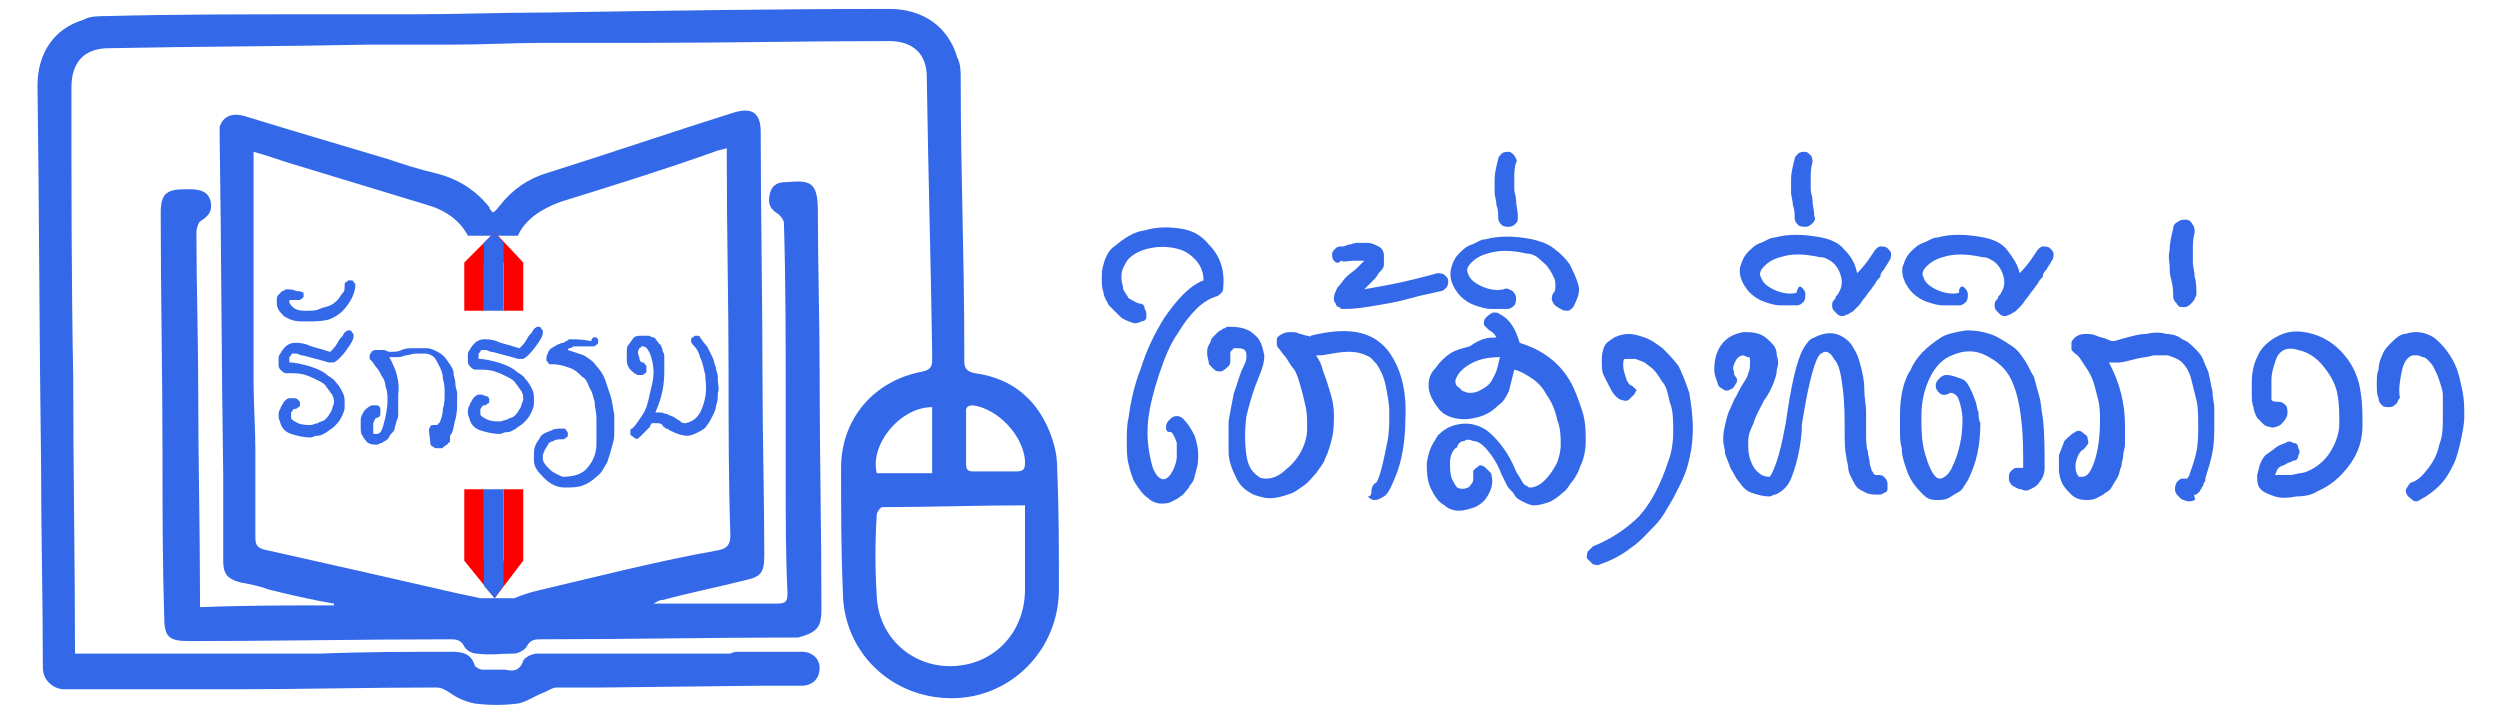
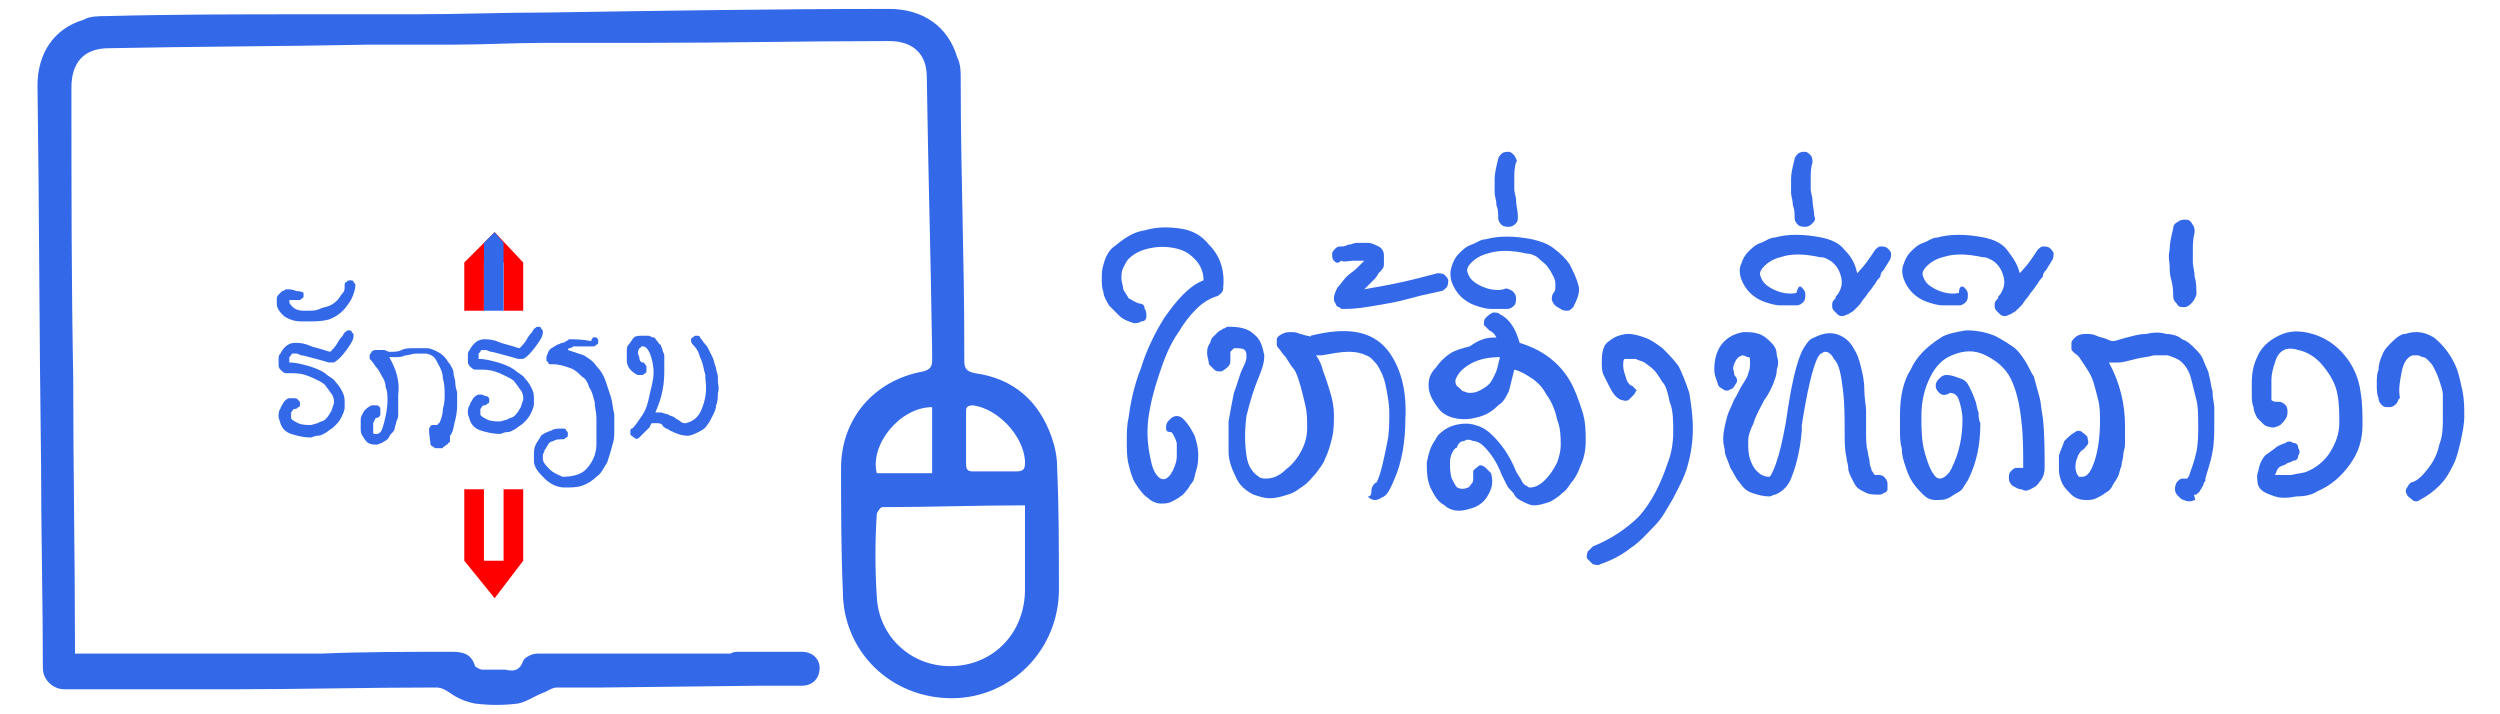
<svg xmlns="http://www.w3.org/2000/svg" version="1.1" x="0px" y="0px" viewBox="0 0 140 40" style="enable-background:new 0 0 140 40;" xml:space="preserve">
  <style type="text/css">
	.st0{fill:#EEB211;}
	.st1{fill:#FFFF00;}
	.st2{display:none;fill:none;stroke:#D40000;stroke-miterlimit:10;}
	.st3{fill:#78A516;}
	.st4{fill:#3B649E;}
	.st5{fill:none;stroke:#4F4F48;stroke-width:0.5;stroke-linecap:round;stroke-miterlimit:10;}
	.st6{fill:none;stroke:#4F4F48;stroke-width:0.5;stroke-miterlimit:10;}
	.st7{opacity:0.2;fill:#FFFFFF;}
	.st8{fill:#FF0000;}
	.st9{display:none;}
	.st10{display:inline;}
	.st11{fill:none;stroke:#FFFFFF;stroke-width:0.25;stroke-linecap:round;stroke-linejoin:round;stroke-miterlimit:10;}
	.st12{display:inline;fill:#FFFFFF;}
	.st13{display:inline;fill:none;stroke:#FFFFFF;stroke-width:0.25;stroke-miterlimit:10;}
	.st14{fill:none;stroke:#FFFFFF;stroke-width:0.25;stroke-miterlimit:10;}
	.st15{fill:none;stroke:#FFFFFF;stroke-width:0.25;stroke-linecap:round;stroke-miterlimit:10;}
	.st16{fill:#FFFFFF;}
	.st17{fill:none;stroke:#FFFFFF;stroke-width:0.5;stroke-miterlimit:10;}
	.st18{fill:none;stroke:#FFFFFF;stroke-width:0.5;stroke-linecap:round;stroke-miterlimit:10;}
	.st19{fill:#3369E8;}
	.st20{fill:#009925;}
	.st21{fill:#FFCA00;}
	.st22{display:none;opacity:0.2;fill:#3369E8;}
	.st23{fill:none;stroke:#FFCA00;stroke-width:0.5;stroke-miterlimit:10;}
	.st24{fill:#8E8E8E;}
	.st25{display:none;fill:#EEB211;}
	.st26{display:none;fill:#3369E8;}
	.st27{fill:#F4730B;}
	.st28{fill:url(#SVGID_1_);}
	.st29{fill:url(#SVGID_2_);}
	.st30{fill:url(#SVGID_3_);}
	.st31{fill:url(#SVGID_4_);}
	.st32{fill:url(#SVGID_5_);}
	.st33{fill:url(#SVGID_6_);}
	.st34{fill:none;stroke:#3369E8;stroke-width:0.25;stroke-miterlimit:10;}
	.st35{fill:none;stroke:#3369E8;stroke-miterlimit:10;}
	.st36{fill:#FF9AA5;}
	.st37{fill:url(#SVGID_7_);}
	.st38{fill:url(#SVGID_8_);}
	.st39{fill:url(#SVGID_9_);}
	.st40{fill:url(#SVGID_10_);}
	.st41{fill:url(#SVGID_11_);}
	.st42{fill:url(#SVGID_12_);}
	.st43{fill:url(#SVGID_13_);}
	.st44{fill:url(#SVGID_14_);}
	.st45{fill:url(#SVGID_15_);}
	.st46{fill:url(#SVGID_16_);}
	.st47{fill:url(#SVGID_17_);}
	.st48{fill:url(#SVGID_18_);}
	.st49{fill:url(#SVGID_19_);}
	.st50{fill:url(#SVGID_20_);}
	.st51{fill:url(#SVGID_21_);}
	.st52{fill:url(#SVGID_22_);}
	.st53{fill:url(#SVGID_23_);}
	.st54{fill:url(#SVGID_24_);}
	.st55{fill:url(#SVGID_25_);}
	.st56{fill:url(#SVGID_26_);}
	.st57{fill:url(#SVGID_27_);}
	.st58{fill:url(#SVGID_28_);}
	.st59{fill:url(#SVGID_29_);}
	.st60{fill:url(#SVGID_30_);}
	.st61{display:none;opacity:0.2;fill:#FF0000;}
	.st62{fill:url(#SVGID_31_);}
	.st63{fill:url(#SVGID_32_);}
	.st64{fill:url(#SVGID_33_);}
	.st65{fill:url(#SVGID_34_);}
	.st66{fill:url(#SVGID_35_);}
	.st67{fill:url(#SVGID_36_);}
	.st68{fill:url(#SVGID_37_);}
	.st69{fill:url(#SVGID_38_);}
	.st70{fill:url(#SVGID_39_);}
	.st71{fill:url(#SVGID_40_);}
	.st72{fill:url(#SVGID_41_);}
	.st73{fill:url(#SVGID_42_);}
	.st74{fill:url(#SVGID_43_);}
	.st75{fill:url(#SVGID_44_);}
	.st76{fill:url(#SVGID_45_);}
	.st77{fill:url(#SVGID_46_);}
	.st78{fill:url(#SVGID_47_);}
	.st79{fill:url(#SVGID_48_);}
	.st80{fill:url(#SVGID_49_);}
	.st81{fill:url(#SVGID_50_);}
	.st82{fill:url(#SVGID_51_);}
	.st83{fill:url(#SVGID_52_);}
	.st84{fill:url(#SVGID_53_);}
	.st85{fill:url(#SVGID_54_);}
	.st86{fill:url(#SVGID_55_);}
	.st87{fill:url(#SVGID_56_);}
	.st88{fill:url(#SVGID_57_);}
	.st89{fill:url(#SVGID_58_);}
	.st90{fill:url(#SVGID_59_);}
	.st91{fill:url(#SVGID_60_);}
	.st92{fill:url(#SVGID_61_);}
	.st93{fill:url(#SVGID_62_);}
	.st94{fill:url(#SVGID_63_);}
	.st95{fill:url(#SVGID_64_);}
	.st96{fill:url(#SVGID_65_);}
	.st97{fill:url(#SVGID_66_);}
	.st98{fill:url(#SVGID_67_);}
	.st99{fill:url(#SVGID_68_);}
	.st100{fill:url(#SVGID_69_);}
	.st101{fill:none;}
	.st102{display:inline;fill:#009925;}
</style>
  <g id="Layer_8">
</g>
  <g id="Layer_1">
</g>
  <g id="Layer_2">
</g>
  <g id="Layer_4" class="st9">
</g>
  <g id="Layer_3">
</g>
  <g id="Layer_5">
</g>
  <g id="Layer_6">
</g>
  <g id="Layer_7">
</g>
  <g id="Layer_9">
</g>
  <g id="Layer_10">
</g>
  <g id="Layer_11">
</g>
  <g id="Layer_12">
</g>
  <g id="Layer_13">
</g>
  <g id="Layer_16">
</g>
  <g id="Layer_14">
    <g>
      <g>
        <g>
          <g>
            <path class="st19" d="M16.7,22.4c0.1,0.1,0.1,0.1,0.1,0.2c0,0.1,0,0.2-0.1,0.2c-0.1,0.1-0.1,0.1-0.2,0.1c0,0,0,0,0,0       c-0.1,0-0.1,0.1-0.2,0.2c0,0.1,0,0.2,0,0.3c0,0.1,0.2,0.2,0.4,0.3c0.2,0.1,0.5,0.1,0.7,0.1c0.1,0,0.3-0.1,0.4-0.1       c0.1-0.1,0.3-0.1,0.4-0.2c0.1-0.1,0.2-0.2,0.3-0.4c0.1-0.1,0.1-0.3,0.2-0.5c0-0.1,0-0.1,0-0.1c0-0.1,0-0.2-0.1-0.4       c-0.1-0.1-0.2-0.3-0.3-0.4c-0.1-0.2-0.3-0.3-0.5-0.4c-0.2-0.1-0.4-0.2-0.7-0.3c-0.3-0.1-0.6-0.1-0.9-0.1c-0.1,0-0.1,0-0.2,0       c-0.1,0-0.2-0.1-0.3-0.2c-0.1-0.1-0.1-0.2-0.1-0.3c0-0.1,0-0.2,0-0.3c0-0.1,0-0.2,0.1-0.3c0.1-0.2,0.2-0.3,0.3-0.4       c0.1-0.1,0.3-0.2,0.5-0.2c0.2,0,0.4,0,0.7,0.1c0,0,0.2,0.1,0.6,0.2c0.4,0.1,0.6,0.2,0.7,0.2c0.1-0.1,0.3-0.3,0.4-0.5       c0.1-0.2,0.2-0.3,0.3-0.4c0-0.1,0.1-0.1,0.1-0.2c0.1,0,0.1-0.1,0.2-0.1c0.1,0,0.2,0,0.2,0.1c0.1,0.1,0.1,0.1,0.1,0.2       c0,0.2-0.1,0.4-0.4,0.8c-0.2,0.3-0.5,0.6-0.7,0.7c-0.1,0-0.2,0-0.3,0c0,0-0.3-0.1-0.7-0.2c-0.4-0.1-0.7-0.2-0.8-0.2       c-0.1,0-0.2-0.1-0.3-0.1c-0.1,0-0.2,0-0.2,0c-0.1,0-0.1,0.1-0.1,0.1c0,0-0.1,0.1-0.1,0.1c0,0.1,0,0.3,0,0.3       c0.4,0,0.7,0.1,1.1,0.2c0.3,0.1,0.6,0.2,0.9,0.4c0.2,0.2,0.5,0.3,0.6,0.5c0.2,0.2,0.3,0.4,0.4,0.6c0.1,0.2,0.1,0.4,0.1,0.6       c0,0,0,0.1,0,0.2c0,0.2-0.1,0.4-0.2,0.6c-0.1,0.2-0.2,0.3-0.4,0.5c-0.1,0.1-0.3,0.2-0.4,0.3c-0.2,0.1-0.3,0.2-0.5,0.2       c-0.2,0-0.3,0.1-0.4,0.1c-0.4,0-0.8-0.1-1.1-0.2c-0.3-0.1-0.5-0.3-0.6-0.6c0-0.1-0.1-0.2-0.1-0.4c0-0.1,0-0.3,0.1-0.4       c0-0.1,0.1-0.2,0.2-0.4c0.1-0.1,0.2-0.2,0.3-0.2c0.1,0,0.1,0,0.2,0C16.6,22.3,16.6,22.3,16.7,22.4z" />
            <path class="st19" d="M17,16.4c0,0.1,0,0.2,0,0.2c0,0.1-0.1,0.1-0.2,0.2c-0.1,0-0.2,0-0.2,0c-0.1,0-0.2,0-0.3,0       c-0.1,0-0.1,0-0.1,0.1c0,0.1,0.1,0.2,0.2,0.3c0.1,0.1,0.3,0.2,0.6,0.2c0.1,0,0.2,0,0.2,0c0.3,0,0.5,0,0.7-0.1       c0.2-0.1,0.4-0.1,0.6-0.2c0.2-0.1,0.3-0.2,0.4-0.3c0.1-0.1,0.2-0.3,0.3-0.4c0.1-0.1,0.1-0.2,0.1-0.4c0-0.1,0-0.2,0.1-0.2       c0.1-0.1,0.1-0.1,0.2-0.1c0.1,0,0.2,0,0.2,0.1c0.1,0.1,0.1,0.1,0.1,0.2c0,0.2-0.1,0.5-0.2,0.7c-0.1,0.2-0.3,0.5-0.5,0.7       c-0.2,0.2-0.5,0.4-0.8,0.5C18,18,17.6,18,17.2,18c-0.1,0-0.2,0-0.3,0c-0.4,0-0.7-0.1-1-0.3c-0.2-0.2-0.4-0.4-0.4-0.7       c0-0.1,0-0.2,0-0.3c0-0.1,0.1-0.2,0.1-0.2c0.1-0.1,0.1-0.1,0.2-0.2c0.1,0,0.2-0.1,0.2-0.1c0.2,0,0.4,0,0.6,0.1       C16.9,16.3,17,16.4,17,16.4z" />
            <path class="st19" d="M24.1,23.9c0-0.1,0.1-0.1,0.2-0.1c0.1,0,0.1,0,0.2,0c0,0,0-0.1,0.1-0.1c0.1-0.2,0.2-0.5,0.2-0.8       c0.1-0.3,0.1-0.6,0.1-0.8c0-0.3,0-0.6-0.1-0.9c0-0.3-0.1-0.5-0.2-0.7c-0.1-0.2-0.2-0.4-0.3-0.5c-0.1-0.1-0.3-0.2-0.5-0.2       c-0.1,0-0.3,0-0.5,0c-0.2,0-0.4,0.1-0.6,0.1c-0.2,0.1-0.4,0.1-0.6,0.1c-0.1,0-0.2,0-0.3,0c0.4,0.7,0.6,1.4,0.5,2.1       c0,0,0,0,0,0.1c0,0.1,0,0.2,0,0.3c0,0.1,0,0.2,0,0.3c0,0.1,0,0.3,0,0.4c0,0.1,0,0.2-0.1,0.4c0,0.1-0.1,0.3-0.1,0.4       c0,0.1-0.1,0.2-0.2,0.3c-0.1,0.1-0.1,0.2-0.2,0.3c-0.1,0.1-0.2,0.1-0.3,0.2c-0.1,0-0.2,0.1-0.3,0.1c-0.2,0-0.3,0-0.5-0.1       c-0.1-0.1-0.2-0.2-0.3-0.4c-0.1-0.1-0.1-0.3-0.1-0.4c0-0.2,0-0.3,0-0.5c0-0.2,0.1-0.3,0.2-0.5c0.1-0.1,0.2-0.2,0.4-0.3       c0.1,0,0.2,0,0.3,0c0.1,0,0.2,0.1,0.2,0.2c0,0.1,0,0.2,0,0.3c0,0.1-0.1,0.2-0.2,0.2c-0.1,0-0.1,0.1-0.2,0.3c0,0.2,0,0.3,0,0.5       c0,0.1,0,0.1,0.1,0.1c0,0,0.1,0,0.1,0c0.2,0,0.3-0.2,0.4-0.6c0.1-0.4,0.2-0.8,0.2-1.3c0-0.2,0-0.5-0.1-0.7       c0-0.2-0.1-0.5-0.2-0.6c-0.1-0.2-0.2-0.4-0.3-0.5c-0.1-0.1-0.2-0.3-0.3-0.4c0,0,0,0,0,0c0,0-0.1-0.1-0.1-0.1c0,0,0-0.1,0-0.2       c0-0.1,0.1-0.1,0.1-0.2c0.1-0.1,0.2-0.1,0.3-0.1c0.1,0,0.3,0,0.4,0c0.1,0,0.2,0.1,0.3,0.1c0.1,0,0.2,0,0.2,0       c0.1,0,0.3,0,0.5-0.1c0.2-0.1,0.4-0.1,0.7-0.1c0.2,0,0.5,0,0.7,0c0.2,0,0.4,0.1,0.6,0.2c0.2,0.1,0.3,0.2,0.4,0.3       c0.1,0.1,0.2,0.3,0.3,0.4c0.1,0.2,0.2,0.3,0.2,0.5c0,0.2,0.1,0.3,0.1,0.6c0,0.2,0.1,0.4,0.1,0.5c0,0.2,0,0.3,0,0.5       c0,0.3,0,0.6-0.1,1c-0.1,0.3-0.1,0.7-0.3,0.9c0,0,0,0,0,0.1c0,0,0,0.1,0,0.1c0,0,0,0,0,0.1c0,0,0,0.1-0.1,0.1       c0,0,0,0.1-0.1,0.1c0,0-0.1,0.1-0.1,0.1c0,0-0.1,0-0.1,0.1c-0.1,0-0.2,0-0.4,0c-0.1,0-0.1-0.1-0.2-0.1       c-0.1-0.1-0.1-0.1-0.1-0.2C24,24,24,24,24.1,23.9z" />
            <path class="st19" d="M27.3,22.2c0.1,0.1,0.1,0.1,0.1,0.2c0,0.1,0,0.2-0.1,0.2c-0.1,0.1-0.1,0.1-0.2,0.1c0,0,0,0,0,0       c-0.1,0-0.1,0.1-0.2,0.2c0,0.1,0,0.2,0,0.3c0,0.1,0.2,0.2,0.4,0.3c0.2,0.1,0.5,0.1,0.7,0.1c0.1,0,0.3-0.1,0.4-0.1       c0.1-0.1,0.3-0.1,0.4-0.2c0.1-0.1,0.2-0.2,0.3-0.4c0.1-0.1,0.1-0.3,0.2-0.5c0-0.1,0-0.1,0-0.1c0-0.1,0-0.2-0.1-0.4       c-0.1-0.1-0.2-0.3-0.3-0.4c-0.1-0.2-0.3-0.3-0.5-0.4c-0.2-0.1-0.4-0.2-0.7-0.3c-0.3-0.1-0.6-0.1-0.9-0.1c-0.1,0-0.1,0-0.2,0       c-0.1,0-0.2-0.1-0.3-0.2c-0.1-0.1-0.1-0.2-0.1-0.3c0-0.1,0-0.2,0-0.3c0-0.1,0-0.2,0.1-0.3c0.1-0.2,0.2-0.3,0.3-0.4       c0.1-0.1,0.3-0.2,0.5-0.2c0.2,0,0.4,0,0.7,0.1c0,0,0.2,0.1,0.6,0.2c0.4,0.1,0.6,0.2,0.7,0.2c0.1-0.1,0.3-0.3,0.4-0.5       s0.2-0.3,0.3-0.4c0-0.1,0.1-0.1,0.1-0.2c0.1,0,0.1-0.1,0.2-0.1c0.1,0,0.2,0,0.2,0.1c0.1,0.1,0.1,0.1,0.1,0.2       c0,0.2-0.1,0.4-0.4,0.8s-0.5,0.6-0.7,0.7c-0.1,0-0.2,0-0.3,0c0,0-0.3-0.1-0.7-0.2c-0.4-0.1-0.7-0.2-0.8-0.2       c-0.1,0-0.2-0.1-0.3-0.1c-0.1,0-0.2,0-0.2,0c-0.1,0-0.1,0.1-0.1,0.1c0,0-0.1,0.1-0.1,0.1c0,0.1,0,0.3,0,0.3       c0.4,0,0.7,0.1,1.1,0.2c0.3,0.1,0.6,0.2,0.9,0.4c0.2,0.2,0.5,0.3,0.6,0.5c0.2,0.2,0.3,0.4,0.4,0.6c0.1,0.2,0.1,0.4,0.1,0.6       c0,0,0,0.1,0,0.2c0,0.2-0.1,0.4-0.2,0.6c-0.1,0.2-0.2,0.3-0.4,0.5c-0.1,0.1-0.3,0.2-0.4,0.3c-0.2,0.1-0.3,0.2-0.5,0.2       c-0.2,0-0.3,0.1-0.4,0.1c-0.4,0-0.8-0.1-1.1-0.2c-0.3-0.1-0.5-0.3-0.6-0.6c0-0.1-0.1-0.2-0.1-0.4c0-0.1,0-0.3,0.1-0.4       c0-0.1,0.1-0.2,0.2-0.4c0.1-0.1,0.2-0.2,0.3-0.2c0.1,0,0.1,0,0.2,0C27.2,22.2,27.3,22.2,27.3,22.2z" />
            <path class="st19" d="M33.4,18.9c0.1,0.1,0.1,0.1,0.1,0.2c0,0.1,0,0.2-0.1,0.2c-0.1,0.1-0.1,0.1-0.2,0.1c-0.4,0-0.8,0-1.1,0       c0,0-0.1,0.1-0.2,0.1c-0.1,0-0.1,0.1-0.1,0.1c0.3,0.1,0.6,0.2,0.9,0.3c0.3,0.2,0.5,0.3,0.7,0.6c0.2,0.2,0.4,0.5,0.5,0.8       c0.1,0.3,0.2,0.6,0.3,0.9c0.1,0.3,0.1,0.6,0.2,1c0,0.3,0,0.6,0,0.9c0,0.3,0,0.5-0.1,0.8c-0.1,0.4-0.2,0.7-0.3,1       c-0.2,0.3-0.3,0.6-0.6,0.8c-0.2,0.2-0.5,0.4-0.8,0.5c-0.3,0.1-0.6,0.1-1,0.1c-0.4,0-0.8-0.2-1.1-0.5c-0.3-0.3-0.6-0.6-0.6-1       c0-0.1,0-0.2,0-0.3c0-0.2,0-0.4,0.1-0.6c0.1-0.2,0.2-0.3,0.3-0.5c0.1-0.1,0.3-0.2,0.6-0.3C31,24,31.3,24,31.5,24       c0.1,0,0.2,0,0.2,0.1c0.1,0.1,0.1,0.1,0.1,0.2c0,0.1,0,0.2-0.1,0.2c-0.1,0.1-0.1,0.1-0.2,0.1c-0.2,0-0.4,0-0.5,0.1       c-0.1,0-0.3,0.1-0.3,0.2c-0.1,0.1-0.1,0.2-0.2,0.3c0,0.1-0.1,0.2-0.1,0.3c0,0.1,0,0.1,0,0.2c0,0.2,0.2,0.4,0.4,0.6       c0.2,0.2,0.5,0.3,0.7,0.4c0.5,0,1-0.1,1.3-0.4c0.3-0.3,0.6-0.8,0.6-1.4c0-0.2,0-0.4,0-0.7c0-0.3,0-0.5,0-0.8       c0-0.3-0.1-0.6-0.1-0.9c-0.1-0.3-0.1-0.5-0.3-0.8c-0.1-0.3-0.2-0.5-0.4-0.6c-0.2-0.2-0.4-0.4-0.7-0.5c-0.3-0.1-0.6-0.2-0.9-0.2       c0,0,0,0,0,0c0,0-0.1,0-0.1,0c0,0-0.1,0-0.1,0c-0.1,0-0.1-0.1-0.1-0.1c0,0-0.1-0.1-0.1-0.1c0-0.1,0-0.1,0-0.2       c0-0.1,0.1-0.2,0.1-0.3c0.1-0.1,0.1-0.2,0.2-0.2c0.1-0.1,0.2-0.1,0.3-0.2c0.1,0,0.2-0.1,0.3-0.1c0.1,0,0.2-0.1,0.2-0.1       c0.1,0,0.1-0.1,0.2-0.1c0.3,0,0.7,0,1.2,0.1C33.2,18.8,33.3,18.9,33.4,18.9z" />
            <path class="st19" d="M38.7,19.1c0-0.1,0-0.2,0.1-0.2c0.1-0.1,0.1-0.1,0.2-0.1c0.1,0,0.2,0,0.2,0.1c0.1,0.1,0.2,0.3,0.4,0.5       c0.1,0.2,0.2,0.4,0.3,0.6c0.1,0.2,0.1,0.4,0.2,0.6c0,0.2,0.1,0.3,0.1,0.5c0,0.1,0,0.1,0,0.2c0,0.2,0.1,0.5,0,0.7       c0,0.2,0,0.5-0.1,0.7c0,0.2-0.1,0.4-0.2,0.6c-0.1,0.2-0.2,0.4-0.3,0.5c-0.1,0.2-0.3,0.3-0.5,0.4c-0.2,0.1-0.4,0.2-0.6,0.2       c-0.3,0-0.6-0.1-1-0.3c0,0-0.1-0.1-0.2-0.1c-0.1-0.1-0.2-0.1-0.2-0.2c-0.1-0.1-0.2-0.1-0.3-0.1c-0.1,0-0.2,0-0.3,0l0,0l0,0       c0,0-0.1,0.1-0.1,0.2c-0.1,0.1-0.2,0.2-0.3,0.3c-0.1,0.1-0.2,0.2-0.3,0.3c-0.1,0.1-0.2,0.1-0.3,0c-0.1-0.1-0.2-0.1-0.2-0.2       c0,0,0-0.1,0-0.1c0,0,0-0.1,0-0.1c0,0,0-0.1,0.1-0.1c0,0,0,0,0.1-0.1c0,0,0,0,0,0c0.1-0.1,0.3-0.4,0.5-0.7       c0.2-0.3,0.3-0.7,0.4-1.2c0.1-0.4,0.2-0.8,0.2-1.1c0-0.5-0.1-0.8-0.2-1.1c-0.1-0.2-0.2-0.4-0.4-0.4c0,0-0.1,0-0.1,0       c0,0,0,0.1-0.1,0.1c-0.1,0.2-0.1,0.3,0,0.5c0,0.2,0.1,0.3,0.2,0.3c0.1,0,0.1,0.1,0.2,0.2c0,0.1,0,0.2,0,0.3       c0,0.1-0.1,0.1-0.2,0.2c-0.1,0-0.2,0-0.3,0c-0.2-0.1-0.3-0.2-0.4-0.3c-0.1-0.1-0.2-0.3-0.2-0.5c0-0.2,0-0.3,0-0.5       c0-0.2,0-0.3,0.1-0.4c0.1-0.1,0.2-0.3,0.3-0.4c0.1-0.1,0.3-0.1,0.5-0.1c0.1,0,0.2,0,0.3,0c0.1,0,0.2,0.1,0.3,0.1       c0.1,0,0.1,0.1,0.2,0.2c0.1,0.1,0.1,0.2,0.2,0.2c0,0.1,0.1,0.2,0.1,0.3c0,0.1,0.1,0.2,0.1,0.3c0,0.1,0,0.2,0,0.3       c0,0.1,0,0.2,0,0.3c0,0.1,0,0.2,0,0.3c0,0.7-0.1,1.4-0.5,2.3c0.1,0,0.2,0,0.3,0c0.1,0,0.3,0.1,0.4,0.1c0.1,0.1,0.3,0.1,0.4,0.2       c0.1,0.1,0.2,0.1,0.3,0.2s0.2,0.1,0.3,0.1c0.4-0.1,0.7-0.3,0.9-0.8c0.2-0.5,0.3-1,0.2-1.7c0-0.1,0-0.1,0-0.2       c-0.1-0.3-0.1-0.6-0.3-1c-0.1-0.4-0.3-0.6-0.4-0.7C38.8,19.3,38.7,19.2,38.7,19.1z" />
          </g>
        </g>
-         <path class="st19" d="M46,34.1c0-4.4-0.1-8.7-0.1-13.1c0-3.1-0.1-6.2-0.1-9.2c0-1.7-0.5-1.7-1.8-1.6c-0.5,0-0.8,0.2-0.9,0.7     c-0.1,0.5,0,0.8,0.5,1.1c0.1,0.1,0.3,0.3,0.3,0.5c0.1,3.3,0.1,6.6,0.1,9.9c0,1.6,0,3.1,0,4.7c0,2,0,4.1,0.1,6.1     c0,0.5-0.1,0.6-0.6,0.6c-2.2,0-4.3,0-6.5,0c-0.1,0-0.3,0-0.4,0c0.2-0.1,0.3-0.2,0.5-0.2c1.5-0.4,3-0.7,4.6-1.1     c0.9-0.2,1.1-0.4,1.1-1.4c0-3.3-0.1-6.6-0.1-9.9c0-4.6-0.1-9.2-0.1-13.8c0-1.1-0.5-1.4-1.5-1.1c-3.5,1.1-7,2.3-10.5,3.4     c-1,0.3-1.9,0.9-2.6,1.8c-0.1,0.1-0.2,0.3-0.4,0.4c-0.1-0.1-0.2-0.2-0.2-0.3c-0.8-1-1.8-1.6-3-1.9c-0.9-0.2-1.8-0.5-2.7-0.8     c-2.7-0.8-5.4-1.6-8-2.4c-0.7-0.2-1.2,0-1.4,0.6c0,0.2,0,0.4,0,0.6c0.1,6.3,0.1,12.6,0.2,18.9c0,1.6,0,3.2,0,4.8     c0,0.7,0.2,1,0.9,1.2c0.5,0.1,1.1,0.2,1.6,0.4c1.2,0.3,2.5,0.6,3.7,0.8c0,0,0,0.1,0,0.1c-2.5,0-5,0-7.5,0.1c0-0.2,0-0.4,0-0.5     c0-3.9-0.1-7.8-0.1-11.7c0-2.9-0.1-5.8-0.1-8.8c0-0.2,0.1-0.5,0.2-0.6c0.5-0.3,0.7-0.6,0.6-1.1c-0.1-0.5-0.5-0.7-1.1-0.7     c-0.1,0-0.2,0-0.4,0c-1,0-1.3,0.3-1.3,1.3c0,4.5,0.1,9,0.1,13.5c0,3.1,0,6.1,0.1,9.2c0,1.1,0.3,1.3,1.4,1.3     c4.9,0,9.8-0.1,14.6-0.1c0.3,0,0.6,0,0.8,0.4c0.1,0.2,0.4,0.4,0.7,0.4c0.7,0.1,1.4,0,2.1,0c0.2,0,0.6-0.2,0.7-0.4     c0.2-0.4,0.5-0.4,0.8-0.4c4.8,0,9.6-0.1,14.4-0.1C45.8,35.4,46,35.1,46,34.1z M30,33.1c-0.4,0.1-0.7,0.2-1.2,0.4l-1.9,0l0,0l0,0     c-0.5-0.1-0.9-0.2-1.4-0.3c-3.5-0.8-7-1.6-10.6-2.4c-0.5-0.1-0.6-0.3-0.6-0.7c0-1.6,0-3.3,0-4.9c0-1.3-0.1-2.6-0.1-3.9     c0-4.1,0-8.2,0-12.3c0-0.2,0-0.3,0-0.5c0.7,0.2,1.3,0.4,1.9,0.6c2.6,0.8,5.3,1.6,7.9,2.4c1,0.3,1.8,0.9,2.2,1.7H29     c0.4-0.9,1.3-1.5,2.4-1.9c2.9-0.9,5.8-1.8,8.6-2.8c0.2-0.1,0.4-0.1,0.7-0.2c0,0.3,0,0.5,0,0.7c0,4,0.1,7.9,0.1,11.9     c0,3,0,6,0.1,9.1c0,0.5-0.2,0.7-0.6,0.8C36.9,31.4,33.4,32.3,30,33.1z" />
        <g>
          <polygon class="st8" points="28.2,27.4 28.2,31.4 27.1,31.4 27.1,27.4 26,27.4 26,31.4 27.7,33.5 29.3,31.4 29.3,27.4     " />
-           <polygon class="st19" points="27.1,27.4 27.1,31.3 27.1,31.4 27.1,32.8 27.7,33.5 28.2,32.8 28.2,31.4 28.2,31.3 28.2,27.4           " />
          <polygon class="st8" points="27.7,13 26,14.7 26,17.4 27.1,17.4 27.1,14.7 28.2,14.7 28.2,17.4 29.3,17.4 29.3,14.7     " />
          <polygon class="st19" points="27.7,13 27.1,13.6 27.1,14.7 27.1,14.8 27.1,17.4 28.2,17.4 28.2,14.8 28.2,14.7 28.2,13.6           " />
        </g>
        <path class="st19" d="M59.2,26.2c0-0.6-0.1-1.1-0.3-1.7c-0.7-2-2.1-3.3-4.3-3.6c-0.5-0.1-0.6-0.3-0.6-0.7c0-0.2,0-0.4,0-0.6h0     c0-5.5-0.2-9.6-0.2-15.2c0-0.4,0-0.8-0.2-1.2c-0.5-1.7-1.9-2.7-3.8-2.7c-6.4,0-12.7,0.1-19.1,0.2c-2.5,0-5,0.1-7.5,0.1     c-1.9,0-3.8,0-5.7,0C13.7,0.8,9.8,0.8,6,0.9C5.6,0.9,5,0.9,4.7,1.1C3,1.6,2.1,3,2.1,4.8C2.2,11.9,2.2,18.9,2.3,26     c0,3.8,0.1,7.6,0.1,11.4c0,0.7,0.6,1.2,1.2,1.2h0.6l0,0h6.3c0.1,0,0.1,0,0.2,0c0.6,0,1.2,0,1.7,0h0.6v0c3.8,0,7.6-0.1,11.4-0.1     c0.3,0,0.5,0.1,0.8,0.3c0.4,0.3,0.9,0.5,1.4,0.6c0.8,0.1,1.6,0.1,2.4,0c0.5-0.1,0.9-0.4,1.4-0.6c0.3-0.1,0.5-0.3,0.8-0.3     c0.6,0,1.1,0,1.7,0l0,0l0.2,0c0.2,0,0.5,0,0.7,0l8.8-0.1v0c0.8,0,1.6,0,2.3,0c0.6,0,1-0.4,1-1c0-0.5-0.4-0.9-1-0.9     c-0.6,0-1.2,0-1.8,0s-1.2,0-1.8,0c-0.1,0-0.2,0-0.4,0.1h-6.5c0,0,0,0,0,0c-0.5,0-1,0-1.5,0H33v0c-1,0-1.9,0-2.9,0     c-0.3,0-0.7,0.2-0.8,0.4c-0.2,0.6-0.6,0.6-1,0.5c-0.4,0-0.9,0-1.3,0c-0.1,0-0.3-0.1-0.4-0.2c-0.2-0.7-0.7-0.8-1.3-0.8     c-2.4,0-4.9,0-7.3,0.1c-1.6,0-3.3,0-4.9,0v0H4.2c0-5.2-0.1-10.3-0.1-15.5C4,15.8,4,10.4,4,4.9c0-1.4,0.7-2.2,2.1-2.2     c4.9-0.1,9.7-0.1,14.6-0.2c1.6,0,3.1,0,4.7,0c1.7,0,3.4-0.1,5.1-0.1c1.9,0,3.8,0,5.7,0c4.5,0,9-0.1,13.6-0.1c1.3,0,2.1,0.7,2.1,2     c0.1,6.5,0.2,8.9,0.3,15.4l0,0c0,0.2,0,0.3,0,0.5c0,0.3-0.1,0.5-0.5,0.6c-2.8,0.5-4.6,2.7-4.6,5.4c0,2.3,0,4.6,0.1,6.9     c0,3.4,2.7,6,6.1,6c3.3,0,6-2.7,6-6.1C59.3,30.8,59.3,28.5,59.2,26.2z M54.5,22.7c1.4,0.2,2.8,1.7,2.9,3.1c0,0.4,0,0.6-0.5,0.6     c-0.8,0-1.6,0-2.4,0c-0.3,0-0.4-0.1-0.4-0.4c0-0.5,0-1,0-1.5c0-0.5,0-1,0-1.5C54.1,22.8,54.2,22.7,54.5,22.7z M52.2,22.8     c0,1.2,0,2.4,0,3.7c-1.1,0-2.1,0-3.1,0C48.7,24.9,50.4,22.8,52.2,22.8z M53.4,37.3c-2.3,0.1-4.2-1.6-4.3-3.9     c-0.1-1.5-0.1-3.1,0-4.6c0-0.1,0.2-0.4,0.3-0.4c2.6,0,5.3-0.1,8-0.1c0,0.7,0,1.4,0,2.1c0,0.9,0,1.7,0,2.6     C57.4,35.4,55.7,37.2,53.4,37.3z" />
      </g>
      <g>
        <path class="st19" d="M65.3,23.9c0-0.2,0.1-0.3,0.2-0.4c0.1-0.1,0.2-0.2,0.4-0.2c0.2,0,0.3,0.1,0.4,0.2c0.2,0.2,0.4,0.5,0.6,0.9     c0.1,0.3,0.2,0.7,0.2,1c0,0.3,0,0.6-0.1,0.9c-0.1,0.3-0.1,0.6-0.3,0.8c-0.1,0.1-0.1,0.2-0.2,0.3c-0.1,0.1-0.2,0.3-0.4,0.4     c-0.1,0.1-0.3,0.2-0.5,0.3c-0.2,0.1-0.4,0.1-0.6,0.1s-0.5-0.1-0.7-0.3c-0.3-0.2-0.5-0.5-0.7-0.8c-0.2-0.3-0.3-0.7-0.4-1.1     c-0.1-0.4-0.1-0.8-0.1-1.3c0-0.4,0-0.9,0.1-1.3c0.1-0.8,0.3-1.8,0.7-2.8c0.3-1,0.8-2,1.3-2.8c0.7-1,1.4-1.8,2.2-2.1     c0-0.5-0.2-0.9-0.5-1.2c-0.3-0.3-0.6-0.5-1.1-0.6c-0.5-0.1-0.9-0.1-1.4,0c-0.5,0.1-0.9,0.3-1.2,0.6c-0.1,0.1-0.2,0.3-0.3,0.5     c-0.1,0.2-0.1,0.4-0.1,0.6c0,0.2,0.1,0.4,0.1,0.6c0.1,0.2,0.2,0.3,0.3,0.5c0.2,0.1,0.3,0.2,0.6,0.3c0.2,0,0.3,0.1,0.3,0.3     c0.1,0.1,0.1,0.3,0.1,0.4c0,0.2-0.1,0.3-0.3,0.3c-0.1,0.1-0.3,0.1-0.4,0.1c-0.3-0.1-0.6-0.2-0.8-0.4c-0.2-0.2-0.4-0.4-0.6-0.6     c-0.1-0.2-0.3-0.5-0.3-0.7c-0.1-0.3-0.1-0.5-0.1-0.8c0-0.3,0-0.5,0.1-0.8c0.1-0.4,0.3-0.8,0.6-1c0.5-0.4,1-0.8,1.7-0.9     c0.7-0.2,1.3-0.2,2-0.1c0.7,0.1,1.2,0.4,1.6,0.9c0.6,0.6,0.9,1.4,0.8,2.4c0,0.1,0,0.2-0.1,0.3c-0.1,0.1-0.2,0.2-0.3,0.2     c-0.3,0.1-0.7,0.3-1.1,0.7c-0.4,0.4-0.7,0.8-1,1.3c-0.5,0.7-0.8,1.5-1.1,2.4c-0.3,0.9-0.5,1.7-0.6,2.5c-0.1,0.9,0,1.7,0.2,2.5     c0.1,0.4,0.3,0.7,0.5,0.8c0.2,0.1,0.4,0,0.6-0.3c0-0.1,0.1-0.1,0.1-0.2c0.1-0.2,0.2-0.5,0.2-0.7c0-0.3,0-0.6,0-0.8     c-0.1-0.3-0.2-0.5-0.3-0.6C65.3,24.2,65.3,24.1,65.3,23.9z" />
        <path class="st19" d="M76.8,27.5c0-0.2,0.1-0.4,0.3-0.5c0.1-0.2,0.2-0.5,0.3-0.9c0.1-0.4,0.2-0.9,0.3-1.4c0.1-0.5,0.1-1,0.1-1.6     c0-0.5-0.1-1-0.2-1.5c-0.1-0.5-0.3-0.9-0.5-1.2c-0.2-0.2-0.3-0.4-0.6-0.5c-0.2-0.1-0.5-0.2-1-0.2c-0.4,0-0.9,0.1-1.5,0.2     c-0.1,0-0.2,0-0.3,0c0.2,0.3,0.3,0.5,0.4,0.9c0.2,0.5,0.3,0.9,0.4,1.2s0.2,0.8,0.2,1.2c0,0.4,0,0.9-0.1,1.3     c-0.1,0.4-0.2,0.8-0.4,1.2c-0.1,0.3-0.3,0.5-0.5,0.8c-0.2,0.2-0.4,0.5-0.7,0.7c-0.3,0.2-0.5,0.4-0.9,0.5c-0.3,0.1-0.6,0.2-1,0.2     c-0.3,0-0.6-0.1-0.9-0.2c-0.4-0.2-0.8-0.5-1-1c-0.2-0.4-0.4-0.9-0.4-1.4c0-0.5,0-1.1,0-1.7c0.1-0.6,0.2-1.1,0.3-1.6     c0.2-0.5,0.3-1,0.5-1.4c0.1-0.2,0.2-0.4,0.2-0.6c0-0.2,0-0.3-0.1-0.4c-0.1-0.1-0.3-0.1-0.5-0.1c-0.1,0-0.1,0-0.1,0     c0,0,0,0-0.1,0.1c0,0-0.1,0.1-0.1,0.1c0,0,0,0.1,0,0.2s0,0.2,0,0.2c0,0.2,0,0.3-0.1,0.4c-0.1,0.1-0.2,0.2-0.4,0.3     c-0.2,0-0.3,0-0.4-0.1c-0.1-0.1-0.2-0.2-0.3-0.3c0-0.2-0.1-0.4-0.1-0.6c0-0.2,0-0.3,0.1-0.5c0.1-0.1,0.1-0.3,0.2-0.4     c0.1-0.1,0.2-0.2,0.3-0.3c0.1-0.1,0.2-0.1,0.3-0.2c0.1,0,0.2-0.1,0.2-0.1c0.1,0,0.1,0,0.2,0c0.5,0,1,0.1,1.3,0.4     c0.4,0.3,0.5,0.7,0.6,1.2c0,0.4-0.1,0.7-0.3,1.2c-0.3,0.7-0.5,1.4-0.7,2.2c-0.1,0.8-0.1,1.5,0,2.2s0.4,1,0.7,1.2     c0.1,0.1,0.3,0.1,0.4,0.1c0.3,0,0.7-0.1,1.1-0.5c0.4-0.3,0.7-0.7,0.9-1.1c0.2-0.4,0.3-0.8,0.3-1.2c0-0.5,0-0.9-0.1-1.3     c-0.1-0.4-0.2-0.9-0.4-1.5c-0.1-0.3-0.2-0.5-0.3-0.6c-0.1-0.1-0.2-0.3-0.4-0.6c-0.2-0.2-0.3-0.4-0.4-0.5c0,0-0.1-0.1-0.1-0.2     c0-0.1,0-0.2,0-0.3c0-0.1,0.1-0.2,0.3-0.3c0.2-0.1,0.3-0.1,0.5-0.1c0.2,0,0.3,0,0.5,0.1c0.1,0,0.3,0.1,0.4,0.1     c0.1,0,0.2,0.1,0.2,0c2-0.5,3.4-0.3,4.3,0.8c0.7,0.9,1.1,2.2,1,3.9c0,1.2-0.2,2.4-0.6,3.3c-0.2,0.5-0.4,0.9-0.6,1     c-0.2,0.1-0.3,0.2-0.5,0.2c-0.2,0-0.3-0.1-0.4-0.2C76.8,27.8,76.8,27.6,76.8,27.5z" />
        <path class="st19" d="M74.7,14.6c-0.1-0.1-0.1-0.2-0.1-0.4c0-0.1,0.1-0.2,0.2-0.3c0.1-0.1,0.2-0.1,0.4-0.1c0,0,0.1,0,0.3-0.1     c0.2,0,0.3-0.1,0.5-0.1c0.2,0,0.4,0,0.6,0c0.2,0,0.4,0.1,0.6,0.2c0.2,0.1,0.3,0.3,0.3,0.5c0,0.2,0,0.3,0,0.5     c0,0.2-0.1,0.3-0.3,0.5c-0.1,0.2-0.2,0.3-0.3,0.4c-0.1,0.1-0.2,0.2-0.4,0.4c0,0-0.1,0.1-0.1,0.1c0.5-0.1,1.2-0.2,2.1-0.4     c0.9-0.2,1.6-0.4,2-0.5c0.1,0,0.3,0,0.4,0.1c0.1,0.1,0.2,0.2,0.2,0.3c0,0.1,0,0.3-0.1,0.4c-0.1,0.1-0.2,0.2-0.3,0.2     c-0.4,0.1-1,0.2-1.7,0.4c-0.7,0.2-1.3,0.3-1.9,0.4c-0.6,0.1-1.1,0.2-1.8,0.2c0,0-0.1,0-0.1,0c-0.1,0-0.1,0-0.2-0.1     c-0.1,0-0.2-0.1-0.2-0.2c-0.1-0.1-0.1-0.2-0.1-0.3c0-0.2,0.1-0.4,0.2-0.6c0.2-0.2,0.3-0.4,0.5-0.6c0.2-0.2,0.4-0.3,0.6-0.5     c0.2-0.2,0.3-0.3,0.4-0.4c-0.1,0-0.3,0-0.6,0c-0.3,0-0.5,0.1-0.7,0C74.9,14.8,74.8,14.7,74.7,14.6z" />
        <path class="st19" d="M83.8,18.9c-0.1-0.2-0.2-0.3-0.4-0.4c-0.1-0.1-0.2-0.2-0.3-0.3c0-0.2,0-0.3,0.1-0.4     c0.1-0.1,0.2-0.2,0.4-0.3c0.2,0,0.3,0,0.4,0.1c0.6,0.3,0.9,0.9,1.1,1.6c1.3,0.4,2.2,1.1,2.8,2.1c0.3,0.5,0.5,1.1,0.7,1.7     c0.2,0.6,0.2,1.2,0.2,1.7c0,0.5-0.1,1-0.3,1.4c-0.1,0.3-0.2,0.5-0.4,0.8c-0.2,0.2-0.3,0.5-0.6,0.7c-0.2,0.2-0.5,0.4-0.7,0.5     c-0.3,0.1-0.6,0.2-0.9,0.2c-0.2,0-0.4-0.1-0.6-0.2s-0.4-0.2-0.5-0.4c-0.1-0.2-0.3-0.3-0.4-0.5c-0.1-0.2-0.2-0.4-0.3-0.6     c-0.3-0.8-0.7-1.3-1-1.6c-0.2-0.2-0.4-0.3-0.6-0.3c-0.2-0.1-0.4-0.1-0.5,0c-0.2,0-0.3,0.1-0.4,0.3c0,0,0,0.1-0.1,0.1     c-0.2,0.2-0.3,0.5-0.3,0.8c0,0.3,0,0.6,0.1,0.9c0.1,0.2,0.2,0.4,0.3,0.5c0.2,0.1,0.4,0.1,0.6,0c0.1,0,0.1-0.1,0.2-0.2     c0.1-0.1,0.1-0.2,0.1-0.3c0-0.2,0-0.3,0-0.4s0.2-0.2,0.3-0.3s0.3,0,0.4,0.1c0.1,0.1,0.2,0.2,0.3,0.3c0.1,0.4,0.1,0.7-0.1,1.1     c-0.2,0.4-0.4,0.6-0.8,0.8c-0.3,0.1-0.6,0.2-0.9,0.2c-0.3,0-0.6-0.1-0.8-0.3c-0.4-0.2-0.6-0.6-0.8-1c-0.2-0.5-0.2-0.9-0.2-1.4     c0.1-0.5,0.2-0.9,0.5-1.3c0-0.1,0.1-0.1,0.1-0.2c0.3-0.3,0.6-0.5,1-0.6c0.4-0.1,0.8-0.1,1.1,0c0.4,0.1,0.7,0.3,1,0.6     c0.4,0.4,0.9,1,1.3,2c0.1,0.2,0.2,0.3,0.3,0.5c0.1,0.2,0.2,0.3,0.3,0.3c0.1,0.1,0.1,0.1,0.2,0.1c0.2,0,0.5-0.1,0.8-0.4     c0.3-0.3,0.5-0.6,0.7-1c0.1-0.3,0.2-0.6,0.2-1c0-0.4,0-0.9-0.2-1.4c-0.1-0.5-0.3-1-0.6-1.4c-0.2-0.4-0.5-0.7-0.8-0.9     c-0.3-0.2-0.6-0.4-1-0.5c-0.1,0.4-0.2,0.8-0.3,1.2c-0.2,0.4-0.3,0.6-0.6,0.8c-0.4,0.4-0.8,0.6-1.3,0.7c-0.4,0.1-0.8,0.1-1.2,0     c-0.4-0.1-0.7-0.3-0.9-0.6c-0.3-0.4-0.5-0.8-0.5-1.2c0-0.4,0.1-0.7,0.4-1c0.2-0.3,0.5-0.6,0.8-0.8c0.3-0.2,0.7-0.3,1.1-0.4     C83,18.9,83.4,18.9,83.8,18.9z M84,20c-0.6,0-1.2,0.1-1.7,0.4c-0.5,0.3-0.7,0.6-0.8,0.9c0,0.1,0,0.3,0.2,0.4     c0.1,0.1,0.1,0.1,0.2,0.2c0.1,0,0.2,0.1,0.4,0.1c0.1,0,0.3,0,0.5-0.1c0.2-0.1,0.4-0.2,0.6-0.4c0.1-0.1,0.2-0.3,0.3-0.5     C83.9,20.6,83.9,20.3,84,20z" />
        <path class="st19" d="M84.7,16.3c0.1,0.1,0.2,0.2,0.2,0.4c0,0.1,0,0.3-0.1,0.4c-0.1,0.1-0.2,0.2-0.4,0.2c-0.3,0-0.6,0-0.9,0     c-0.3,0-0.6-0.1-0.9-0.2c-0.3-0.1-0.6-0.3-0.8-0.5c-0.2-0.2-0.4-0.5-0.5-0.8c-0.1-0.3-0.1-0.6,0-0.9c0.1-0.3,0.2-0.5,0.4-0.7     c0.2-0.2,0.4-0.4,0.7-0.5c0.3-0.1,0.5-0.3,0.8-0.3c0.7-0.2,1.6-0.2,2.6,0c0.4,0.1,0.8,0.2,1.2,0.5c0.4,0.3,0.7,0.6,0.9,0.9     c0.2,0.4,0.4,0.8,0.5,1.2c0.1,0.4-0.1,0.8-0.3,1.2c-0.1,0.1-0.2,0.2-0.3,0.2c-0.1,0-0.3,0-0.4-0.1C87,17.1,87,17,86.9,16.8     c0-0.1,0-0.3,0.1-0.4c0.1-0.1,0.1-0.2,0.1-0.4c0-0.2,0-0.3-0.1-0.5c-0.1-0.2-0.2-0.4-0.3-0.5c-0.1-0.2-0.3-0.3-0.5-0.5     c-0.2-0.2-0.5-0.3-0.7-0.3c-0.9-0.2-1.6-0.2-2.2,0c-0.4,0.1-0.7,0.3-0.9,0.5c-0.2,0.2-0.3,0.4-0.2,0.6c0.1,0.3,0.3,0.5,0.7,0.7     c0.4,0.2,0.9,0.3,1.3,0.2C84.4,16.1,84.5,16.2,84.7,16.3z" />
        <path class="st19" d="M84.9,12.5c-0.1,0.1-0.2,0.2-0.4,0.2c-0.1,0-0.3,0-0.4-0.1c-0.1-0.1-0.2-0.2-0.2-0.4c0-0.2,0-0.5-0.1-0.7     c0-0.3-0.1-0.5-0.1-0.7c0-0.2,0-0.4,0-0.8c0-0.3,0.1-0.7,0.2-1.1c0-0.1,0.1-0.2,0.2-0.3c0.1-0.1,0.3-0.1,0.4-0.1     c0.1,0,0.2,0.1,0.3,0.2C84.9,8.9,85,9,84.9,9.1c-0.1,0.3-0.1,0.6-0.1,0.9c0,0.3,0,0.5,0,0.6c0,0.2,0.1,0.4,0.1,0.6     c0,0.3,0.1,0.6,0.1,0.9C85,12.3,85,12.4,84.9,12.5z" />
        <path class="st19" d="M91.5,22.1c-0.1,0.1-0.2,0.2-0.3,0.3c-0.2,0.1-0.3,0-0.4,0c-0.3-0.1-0.5-0.4-0.7-0.8     c-0.1-0.2-0.2-0.4-0.3-0.6c-0.1-0.2-0.1-0.5-0.1-0.7c0-0.3,0-0.5,0.1-0.8s0.3-0.4,0.6-0.6c0.2-0.1,0.5-0.2,0.8-0.2     c0.3,0,0.6,0.1,0.9,0.2c0.3,0.1,0.6,0.3,1,0.6c0.3,0.3,0.6,0.6,0.9,1c0.2,0.4,0.4,0.9,0.6,1.5c0.1,0.6,0.2,1.3,0.2,2     c0,0.7-0.1,1.4-0.3,2.1c-0.2,0.7-0.5,1.2-0.8,1.8c-0.3,0.5-0.6,1.1-1,1.5s-0.8,0.9-1.4,1.3c-0.5,0.4-1.1,0.7-1.7,0.9     c-0.1,0.1-0.3,0-0.4,0c-0.1-0.1-0.2-0.2-0.3-0.3c-0.1-0.1,0-0.3,0-0.4c0.1-0.1,0.2-0.2,0.3-0.3c1-0.4,1.9-1,2.6-1.7     c0.7-0.8,1.2-1.8,1.6-3c0.2-0.5,0.3-1.1,0.3-1.7c0-0.7,0-1.2-0.2-1.7c-0.1-0.5-0.2-0.9-0.4-1.1c-0.2-0.3-0.3-0.5-0.5-0.7     c-0.2-0.2-0.4-0.3-0.5-0.4c-0.2-0.1-0.3-0.1-0.5-0.2c-0.1,0-0.3,0-0.4,0c-0.1,0-0.2,0-0.2,0c-0.1,0-0.1,0.2-0.1,0.4     c0,0.2,0.1,0.5,0.2,0.8c0.1,0.2,0.2,0.3,0.3,0.3c0.1,0.1,0.2,0.2,0.3,0.3C91.6,21.8,91.6,22,91.5,22.1z" />
        <path class="st19" d="M97.2,21.5c-0.1,0.2-0.2,0.3-0.3,0.3c-0.1,0.1-0.3,0.1-0.4,0c-0.2-0.1-0.3-0.2-0.3-0.3     c-0.1-0.3-0.2-0.5-0.2-0.8c0-0.5,0.1-1,0.4-1.4c0.3-0.4,0.7-0.6,1.2-0.7c0,0,0,0,0.1,0c0.3,0,0.5,0,0.8,0.1     c0.3,0.1,0.5,0.3,0.7,0.5c0.2,0.2,0.3,0.4,0.3,0.7c0.1,0.3,0.1,0.5,0,0.8c0,0.3-0.1,0.5-0.2,0.8c-0.1,0.2-0.2,0.5-0.5,0.9     c-0.2,0.4-0.5,0.9-0.6,1.3c-0.2,0.4-0.3,0.7-0.3,1c0,0,0,0,0,0.1c0,0.3,0,0.6,0.1,0.9c0.1,0.3,0.2,0.5,0.4,0.7     c0.2,0.2,0.4,0.3,0.7,0.3c0.1-0.1,0.3-0.5,0.5-1.2c0.2-0.7,0.3-1.3,0.4-1.8c0.3-2.1,0.6-3.5,1-4.2c0.2-0.3,0.3-0.5,0.6-0.6     c0.4-0.2,0.8-0.3,1.2-0.2c0.4,0.1,0.8,0.4,1,0.8c0.2,0.3,0.3,0.6,0.4,1c0.1,0.4,0.2,0.8,0.2,1.3c0,0.5,0.1,0.9,0.1,1.2     c0,0.3,0,0.7,0,1.1c0,0.5,0,0.9,0.1,1.2c0,0.2,0.1,0.4,0.1,0.6c0,0.2,0.1,0.3,0.1,0.4c0,0.1,0.1,0.1,0.1,0.2c0,0,0.1,0.1,0.1,0.1     c0,0,0,0,0.1,0c0.2,0,0.3,0,0.4,0.1c0.1,0.1,0.2,0.2,0.2,0.4c0,0.1,0,0.2,0,0.3c0,0.1-0.1,0.2-0.2,0.2c-0.1,0.1-0.2,0.1-0.3,0.1     c-0.2,0-0.5,0-0.7-0.1c-0.2-0.1-0.4-0.2-0.5-0.3c-0.1-0.1-0.2-0.3-0.3-0.5c-0.1-0.2-0.2-0.4-0.2-0.6c0-0.2-0.1-0.4-0.1-0.6     c-0.1-0.4-0.1-0.9-0.1-1.4c0-0.8,0-1.6-0.1-2.4c-0.1-0.8-0.2-1.4-0.5-1.7c-0.2-0.4-0.5-0.5-0.7-0.3c-0.1,0-0.1,0.1-0.2,0.2     c-0.3,0.6-0.6,1.9-0.9,3.8c0,0.1,0,0.2,0,0.3c-0.1,1.3-0.4,2.2-0.6,2.7c-0.2,0.5-0.6,0.8-0.9,0.9c-0.1,0-0.2,0.1-0.3,0.1     c-0.4,0-0.7-0.1-1-0.2c-0.3-0.1-0.5-0.3-0.7-0.6c-0.2-0.2-0.3-0.5-0.5-0.8c-0.1-0.3-0.2-0.5-0.3-0.8c0-0.3-0.1-0.5-0.1-0.7     c0-0.1,0-0.1,0-0.2c0-0.3,0.1-0.7,0.2-1.1c0.1-0.4,0.3-0.7,0.4-1c0.2-0.3,0.3-0.6,0.5-0.9c0.2-0.3,0.3-0.5,0.3-0.6     c0.1-0.2,0.1-0.4,0.1-0.6c0-0.2,0-0.3-0.1-0.4C98.1,20.1,98,20,97.9,20c-0.1,0-0.2-0.1-0.3-0.1c-0.1,0-0.3,0.1-0.4,0.3     c-0.1,0.2-0.2,0.4-0.1,0.6c0,0.1,0,0.2,0.1,0.3C97.3,21.2,97.3,21.4,97.2,21.5z" />
        <path class="st19" d="M100.9,16.1c0.1,0.1,0.2,0.2,0.2,0.4c0,0.1,0,0.3-0.1,0.4c-0.1,0.1-0.2,0.2-0.4,0.2c-0.3,0-0.6,0-0.9,0     c-0.3,0-0.6-0.1-0.9-0.2c-0.3-0.1-0.6-0.3-0.8-0.5c-0.2-0.2-0.4-0.5-0.5-0.8c-0.1-0.3-0.1-0.6,0-0.8c0.1-0.3,0.2-0.5,0.4-0.7     c0.2-0.2,0.4-0.4,0.7-0.5c0.3-0.1,0.5-0.3,0.8-0.3c0.7-0.2,1.6-0.2,2.6,0c0.5,0.1,1,0.3,1.3,0.7c0.4,0.4,0.6,0.8,0.7,1.3     c0.5-0.5,0.8-1,1-1.3c0.1-0.1,0.2-0.2,0.3-0.2c0.1,0,0.3,0,0.4,0.1c0.1,0.1,0.2,0.2,0.2,0.3c0,0.1,0,0.3-0.1,0.4     c-0.1,0.2-0.2,0.3-0.3,0.5c-0.1,0.1-0.2,0.2-0.2,0.4c-0.1,0.1-0.2,0.2-0.3,0.4c-0.1,0.1-0.2,0.3-0.3,0.4     c-0.1,0.1-0.2,0.3-0.3,0.4c-0.1,0.1-0.2,0.3-0.3,0.4c-0.1,0.1-0.2,0.2-0.3,0.3c-0.1,0.1-0.2,0.1-0.3,0.2c-0.1,0-0.2,0.1-0.3,0.1     c-0.1,0-0.2,0-0.3-0.1c-0.1-0.1-0.1-0.1-0.2-0.2c-0.1-0.1-0.1-0.2-0.1-0.3c0-0.1,0-0.2,0.1-0.3c0.1-0.1,0.1-0.1,0.1-0.2     c0,0,0.1-0.1,0.1-0.1c0.2-0.3,0.3-0.6,0.2-1c-0.1-0.4-0.3-0.7-0.6-0.9c-0.2-0.1-0.3-0.2-0.6-0.2c-0.9-0.2-1.6-0.2-2.2,0     c-0.4,0.1-0.7,0.3-0.9,0.5c-0.2,0.2-0.3,0.4-0.2,0.6c0.1,0.3,0.3,0.5,0.7,0.7c0.4,0.2,0.9,0.3,1.3,0.2     C100.7,16,100.8,16,100.9,16.1z" />
        <path class="st19" d="M101.5,12.5c-0.1,0.1-0.2,0.2-0.4,0.2c-0.1,0-0.3,0-0.4-0.1c-0.1-0.1-0.2-0.2-0.2-0.4c0-0.2,0-0.5-0.1-0.7     c0-0.3-0.1-0.5-0.1-0.7c0-0.2,0-0.4,0-0.8c0-0.3,0.1-0.7,0.2-1.1c0-0.1,0.1-0.2,0.2-0.3c0.1-0.1,0.3-0.1,0.4-0.1     c0.1,0,0.2,0.1,0.3,0.2c0.1,0.1,0.1,0.3,0.1,0.4c-0.1,0.3-0.1,0.6-0.1,0.9c0,0.3,0,0.5,0,0.6c0,0.2,0.1,0.4,0.1,0.6     c0,0.3,0.1,0.6,0.1,0.9C101.7,12.3,101.6,12.4,101.5,12.5z" />
        <path class="st19" d="M108.6,22c-0.1-0.1-0.2-0.2-0.2-0.4c0-0.2,0.1-0.3,0.2-0.4c0.1-0.1,0.2-0.2,0.4-0.2c0.3,0,0.5,0.1,0.8,0.2     s0.4,0.3,0.5,0.5c0.1,0.2,0.2,0.4,0.3,0.7c0.1,0.2,0.1,0.5,0.2,0.7c0,0.2,0,0.4,0.1,0.6c0,1.2-0.2,2.2-0.7,3.2     c-0.1,0.1-0.1,0.2-0.2,0.3c-0.1,0.2-0.2,0.3-0.4,0.4c-0.2,0.1-0.3,0.2-0.5,0.3c-0.2,0.1-0.4,0.1-0.7,0.1c-0.3,0-0.5-0.1-0.7-0.3     c-0.2-0.2-0.4-0.4-0.6-0.7c-0.2-0.3-0.3-0.6-0.4-0.9c-0.1-0.3-0.2-0.6-0.2-1c-0.1-0.3-0.1-0.7-0.1-1s0-0.6,0-0.9     c0-1,0.2-1.9,0.6-2.5c0.3-0.7,0.9-1.3,1.7-1.8c0.3-0.2,0.8-0.3,1.4-0.4c0.6,0,1.1,0.1,1.6,0.3c0.4,0.2,0.7,0.4,1,0.6     c0.3,0.2,0.5,0.5,0.7,0.8c0.2,0.3,0.3,0.6,0.5,0.9c0.1,0.4,0.2,0.7,0.3,1.1c0.1,0.3,0.1,0.7,0.2,1.2c0.1,0.9,0.1,1.9,0.1,2.8     c0,0.3-0.1,0.6-0.3,0.8c-0.1,0.2-0.3,0.3-0.5,0.4c-0.2,0.1-0.3,0.1-0.5,0c-0.2,0-0.3-0.1-0.5-0.2c-0.1-0.1-0.2-0.2-0.2-0.4     c0-0.2,0-0.3,0.1-0.4c0.1-0.1,0.2-0.2,0.3-0.2c0.1,0,0.3,0,0.4,0c0,0,0,0,0,0c0-0.9,0-1.8-0.1-2.6c-0.1-1-0.3-1.8-0.6-2.4     s-0.8-1-1.4-1.3c-0.6-0.3-1.2-0.3-1.9,0c-0.5,0.2-0.9,0.6-1.2,1.2c-0.3,0.6-0.5,1.3-0.5,2.2c0,0.7,0,1.4,0.2,2.1     c0.2,0.7,0.4,1.1,0.6,1.3c0.2,0.2,0.5,0.1,0.8-0.3c0-0.1,0.1-0.1,0.1-0.2c0.4-0.8,0.6-1.7,0.6-2.7c0-0.4-0.1-0.8-0.2-1.1     c-0.1-0.3-0.3-0.4-0.5-0.4C108.9,22.2,108.7,22.1,108.6,22z" />
        <path class="st19" d="M110,16.1c0.1,0.1,0.2,0.2,0.2,0.4c0,0.1,0,0.3-0.1,0.4c-0.1,0.1-0.2,0.2-0.4,0.2c-0.3,0-0.6,0-0.9,0     c-0.3,0-0.6-0.1-0.9-0.2c-0.3-0.1-0.6-0.3-0.8-0.5c-0.2-0.2-0.4-0.5-0.5-0.8c-0.1-0.3-0.1-0.6,0-0.8c0.1-0.3,0.2-0.5,0.4-0.7     c0.2-0.2,0.4-0.4,0.7-0.5c0.3-0.1,0.5-0.3,0.8-0.3c0.7-0.2,1.6-0.2,2.6,0c0.5,0.1,1,0.3,1.3,0.7s0.6,0.8,0.7,1.3     c0.5-0.5,0.8-1,1-1.3c0.1-0.1,0.2-0.2,0.3-0.2c0.1,0,0.3,0,0.4,0.1c0.1,0.1,0.2,0.2,0.2,0.3c0,0.1,0,0.3-0.1,0.4     c-0.1,0.2-0.2,0.3-0.3,0.5c-0.1,0.1-0.2,0.2-0.2,0.4c-0.1,0.1-0.2,0.2-0.3,0.4c-0.1,0.1-0.2,0.3-0.3,0.4     c-0.1,0.1-0.2,0.3-0.3,0.4c-0.1,0.1-0.2,0.3-0.3,0.4c-0.1,0.1-0.2,0.2-0.3,0.3c-0.1,0.1-0.2,0.1-0.3,0.2c-0.1,0-0.2,0.1-0.3,0.1     c-0.1,0-0.2,0-0.3-0.1c-0.1-0.1-0.1-0.1-0.2-0.2c-0.1-0.1-0.1-0.2-0.1-0.3c0-0.1,0-0.2,0.1-0.3c0.1-0.1,0.1-0.1,0.1-0.2     c0,0,0.1-0.1,0.1-0.1c0.2-0.3,0.3-0.6,0.2-1c-0.1-0.4-0.3-0.7-0.6-0.9c-0.2-0.1-0.3-0.2-0.6-0.2c-0.9-0.2-1.6-0.2-2.2,0     c-0.4,0.1-0.7,0.3-0.9,0.5c-0.2,0.2-0.3,0.4-0.2,0.6c0.1,0.3,0.3,0.5,0.7,0.7c0.4,0.2,0.9,0.3,1.3,0.2     C109.7,16,109.9,16,110,16.1z" />
        <path class="st19" d="M121.9,27c0.1-0.1,0.2-0.2,0.3-0.2s0.2,0,0.3,0c0-0.1,0.1-0.1,0.1-0.2c0.1-0.3,0.3-0.8,0.4-1.3     c0.1-0.5,0.1-1,0.1-1.4c0-0.6,0-1.1-0.1-1.5c-0.1-0.4-0.2-0.8-0.3-1.2c-0.1-0.4-0.3-0.7-0.5-0.9c-0.2-0.2-0.5-0.3-0.8-0.4     c-0.2,0-0.5,0-0.8,0c-0.3,0.1-0.6,0.1-1,0.2c-0.4,0.1-0.7,0.2-1,0.2c-0.1,0-0.3,0-0.5,0c0.6,1.1,0.9,2.3,0.9,3.5c0,0,0,0.1,0,0.1     c0,0.2,0,0.3,0,0.5c0,0.1,0,0.3,0,0.5c0,0.2-0.1,0.4-0.1,0.6c0,0.2-0.1,0.4-0.1,0.6c-0.1,0.2-0.1,0.4-0.2,0.6     c-0.1,0.2-0.2,0.3-0.3,0.5c-0.1,0.2-0.2,0.3-0.4,0.4c-0.1,0.1-0.3,0.2-0.5,0.3c-0.2,0.1-0.4,0.1-0.6,0.1c-0.3,0-0.6-0.1-0.8-0.3     c-0.2-0.2-0.4-0.4-0.5-0.6c-0.1-0.2-0.2-0.5-0.2-0.8c0-0.3,0-0.6,0-0.8c0.1-0.3,0.2-0.5,0.3-0.8c0.2-0.2,0.4-0.4,0.6-0.5     c0.1-0.1,0.3-0.1,0.4,0c0.1,0.1,0.3,0.2,0.3,0.3s0.1,0.3,0,0.4c-0.1,0.1-0.2,0.3-0.3,0.3c-0.1,0.1-0.2,0.2-0.3,0.5     c-0.1,0.3-0.1,0.6,0,0.8c0,0.1,0.1,0.1,0.1,0.2c0,0,0.1,0,0.2,0c0.3,0,0.5-0.3,0.7-0.9c0.2-0.6,0.3-1.4,0.3-2.2     c0-0.4,0-0.8-0.1-1.2c-0.1-0.4-0.2-0.8-0.3-1.1c-0.1-0.3-0.3-0.6-0.5-0.9c-0.2-0.3-0.3-0.5-0.5-0.6c0,0,0,0-0.1-0.1     c-0.1-0.1-0.1-0.1-0.1-0.2c0-0.1,0-0.2,0-0.3c0-0.1,0.1-0.2,0.2-0.3c0.1-0.1,0.3-0.2,0.6-0.2c0.2,0,0.4,0,0.6,0.1     c0.2,0.1,0.4,0.1,0.6,0.2c0.2,0.1,0.3,0.1,0.3,0.1c0.2,0,0.4-0.1,0.8-0.2c0.4-0.1,0.7-0.2,1.1-0.2c0.4-0.1,0.8-0.1,1.1,0     c0.3,0,0.7,0.1,0.9,0.3c0.3,0.1,0.5,0.3,0.7,0.5c0.2,0.2,0.4,0.4,0.5,0.7c0.1,0.3,0.3,0.6,0.3,0.8c0.1,0.3,0.1,0.6,0.2,0.9     c0,0.4,0.1,0.7,0.1,0.9c0,0.3,0,0.6,0,0.9c0,0.5,0,1.1-0.1,1.6c-0.1,0.6-0.3,1.1-0.4,1.5c0,0,0,0,0,0.1c0,0.1-0.1,0.1-0.1,0.2     c0,0,0,0.1-0.1,0.2c0,0.1-0.1,0.1-0.1,0.2c0,0-0.1,0.1-0.1,0.1c-0.1,0.1-0.1,0.1-0.2,0.1S123,28,122.9,28c-0.2,0.1-0.4,0.1-0.6,0     c-0.1,0-0.2-0.1-0.3-0.2c-0.1-0.1-0.2-0.2-0.2-0.4C121.8,27.3,121.8,27.2,121.9,27z" />
        <path class="st19" d="M122.7,17c-0.1,0.1-0.2,0.2-0.4,0.2c-0.2,0-0.3,0-0.4-0.2c-0.1-0.1-0.2-0.2-0.2-0.4c0-0.2,0-0.5-0.1-0.9     c-0.1-0.3-0.1-0.6-0.1-0.8c0-0.2-0.1-0.5,0-0.9c0-0.4,0.1-0.8,0.2-1.2c0-0.2,0.1-0.3,0.3-0.4c0.1-0.1,0.3-0.1,0.4-0.1     c0.2,0,0.3,0.1,0.4,0.3c0.1,0.1,0.1,0.3,0.1,0.4c-0.1,0.4-0.1,0.7-0.1,1c0,0.3,0,0.5,0,0.7c0,0.2,0.1,0.5,0.1,0.8     c0.1,0.3,0.1,0.7,0.1,1C122.9,16.8,122.8,16.9,122.7,17z" />
        <path class="st19" d="M127.6,22.5c0.2,0,0.3,0.1,0.4,0.2c0.1,0.1,0.1,0.3,0.1,0.4c0,0.3-0.2,0.5-0.4,0.7     c-0.2,0.1-0.4,0.2-0.6,0.1c-0.2,0-0.3-0.1-0.4-0.2c-0.1-0.1-0.2-0.2-0.3-0.3c-0.1-0.2-0.2-0.4-0.2-0.6c-0.1-0.2-0.1-0.5-0.1-0.7     c0-0.2,0-0.4,0-0.6c0,0,0-0.1,0-0.1c0-0.5,0.1-1,0.3-1.4c0.2-0.5,0.6-0.9,1.2-1.2c0.6-0.3,1.2-0.3,1.9-0.1     c0.7,0.2,1.3,0.6,1.8,1.2c0.5,0.6,0.8,1.3,0.9,2.1c0.1,0.6,0.1,1.2,0.1,1.8c0,0.8-0.2,1.5-0.7,2.2c-0.5,0.7-1.1,1.2-1.8,1.5     c-0.3,0.2-0.7,0.3-1.2,0.3c-0.5,0.1-0.9,0.1-1.2,0c-0.3-0.1-0.6-0.2-0.8-0.4c-0.2-0.2-0.2-0.5-0.2-0.8c0.1-0.3,0.1-0.5,0.2-0.7     c0.1-0.2,0.2-0.4,0.4-0.5c0.1-0.1,0.3-0.2,0.4-0.3c0.1-0.1,0.3-0.2,0.6-0.3c0.1-0.1,0.3-0.1,0.4,0c0.2,0,0.3,0.1,0.3,0.3     c0.1,0.1,0.1,0.3,0,0.4c0,0.2-0.1,0.3-0.3,0.3c-0.1,0.1-0.3,0.1-0.4,0.2c-0.2,0.1-0.3,0.1-0.4,0.2c-0.1,0.1-0.1,0.2-0.2,0.4     c0.2,0,0.5,0,0.9,0c0.4-0.1,0.7-0.1,0.9-0.2c0.5-0.2,1-0.6,1.3-1.1c0.3-0.5,0.5-1,0.5-1.6c0-0.5,0-1.1-0.1-1.6     c-0.1-0.6-0.4-1.1-0.8-1.6c-0.4-0.5-0.9-0.8-1.4-0.9c-0.3-0.1-0.6-0.1-0.8,0c-0.2,0.1-0.4,0.3-0.5,0.7c-0.1,0.3-0.2,0.6-0.2,1     c0,0.5,0,0.8,0,1.1C127.3,22.5,127.4,22.5,127.6,22.5z" />
        <path class="st19" d="M134.2,22.6c-0.1,0.1-0.2,0.2-0.4,0.2c-0.2,0-0.3,0-0.4-0.1c-0.1-0.1-0.2-0.2-0.2-0.4     c-0.1-0.2-0.1-0.5-0.1-0.8c0-0.3,0-0.6,0.1-0.8c0-0.3,0.1-0.6,0.2-0.8c0.1-0.3,0.3-0.5,0.5-0.7c0.2-0.2,0.4-0.4,0.7-0.5     c0,0,0.1,0,0.1,0c0.6-0.2,1.1-0.1,1.6,0.2c0.5,0.4,1,1,1.3,1.8c0.1,0.3,0.2,0.7,0.3,1.2c0.1,0.5,0.1,0.9,0.1,1.4     c0,0.5-0.1,0.9-0.2,1.4c-0.1,0.4-0.2,0.9-0.4,1.3c-0.2,0.4-0.4,0.8-0.8,1.2c-0.3,0.3-0.7,0.6-1.1,0.8c-0.1,0.1-0.3,0.1-0.4,0     c-0.1-0.1-0.3-0.2-0.3-0.3c-0.1-0.1-0.1-0.3,0-0.4c0.1-0.2,0.2-0.3,0.3-0.3c0.3-0.1,0.6-0.4,0.9-0.8c0.3-0.4,0.5-0.8,0.6-1.3     c0.2-0.5,0.2-1,0.2-1.5c0-0.6,0-1.1,0-1.3c0-0.2-0.1-0.5-0.2-0.8c-0.1-0.3-0.2-0.5-0.3-0.7c-0.1-0.2-0.2-0.3-0.3-0.4     c-0.1-0.1-0.2-0.2-0.3-0.2c-0.1,0-0.2-0.1-0.3-0.1s-0.2,0-0.2,0c0,0,0,0-0.1,0c-0.3,0.1-0.5,0.4-0.6,0.9c-0.1,0.5-0.2,1-0.1,1.5     C134.3,22.3,134.3,22.5,134.2,22.6z" />
      </g>
    </g>
  </g>
  <g id="Layer_15">
</g>
</svg>